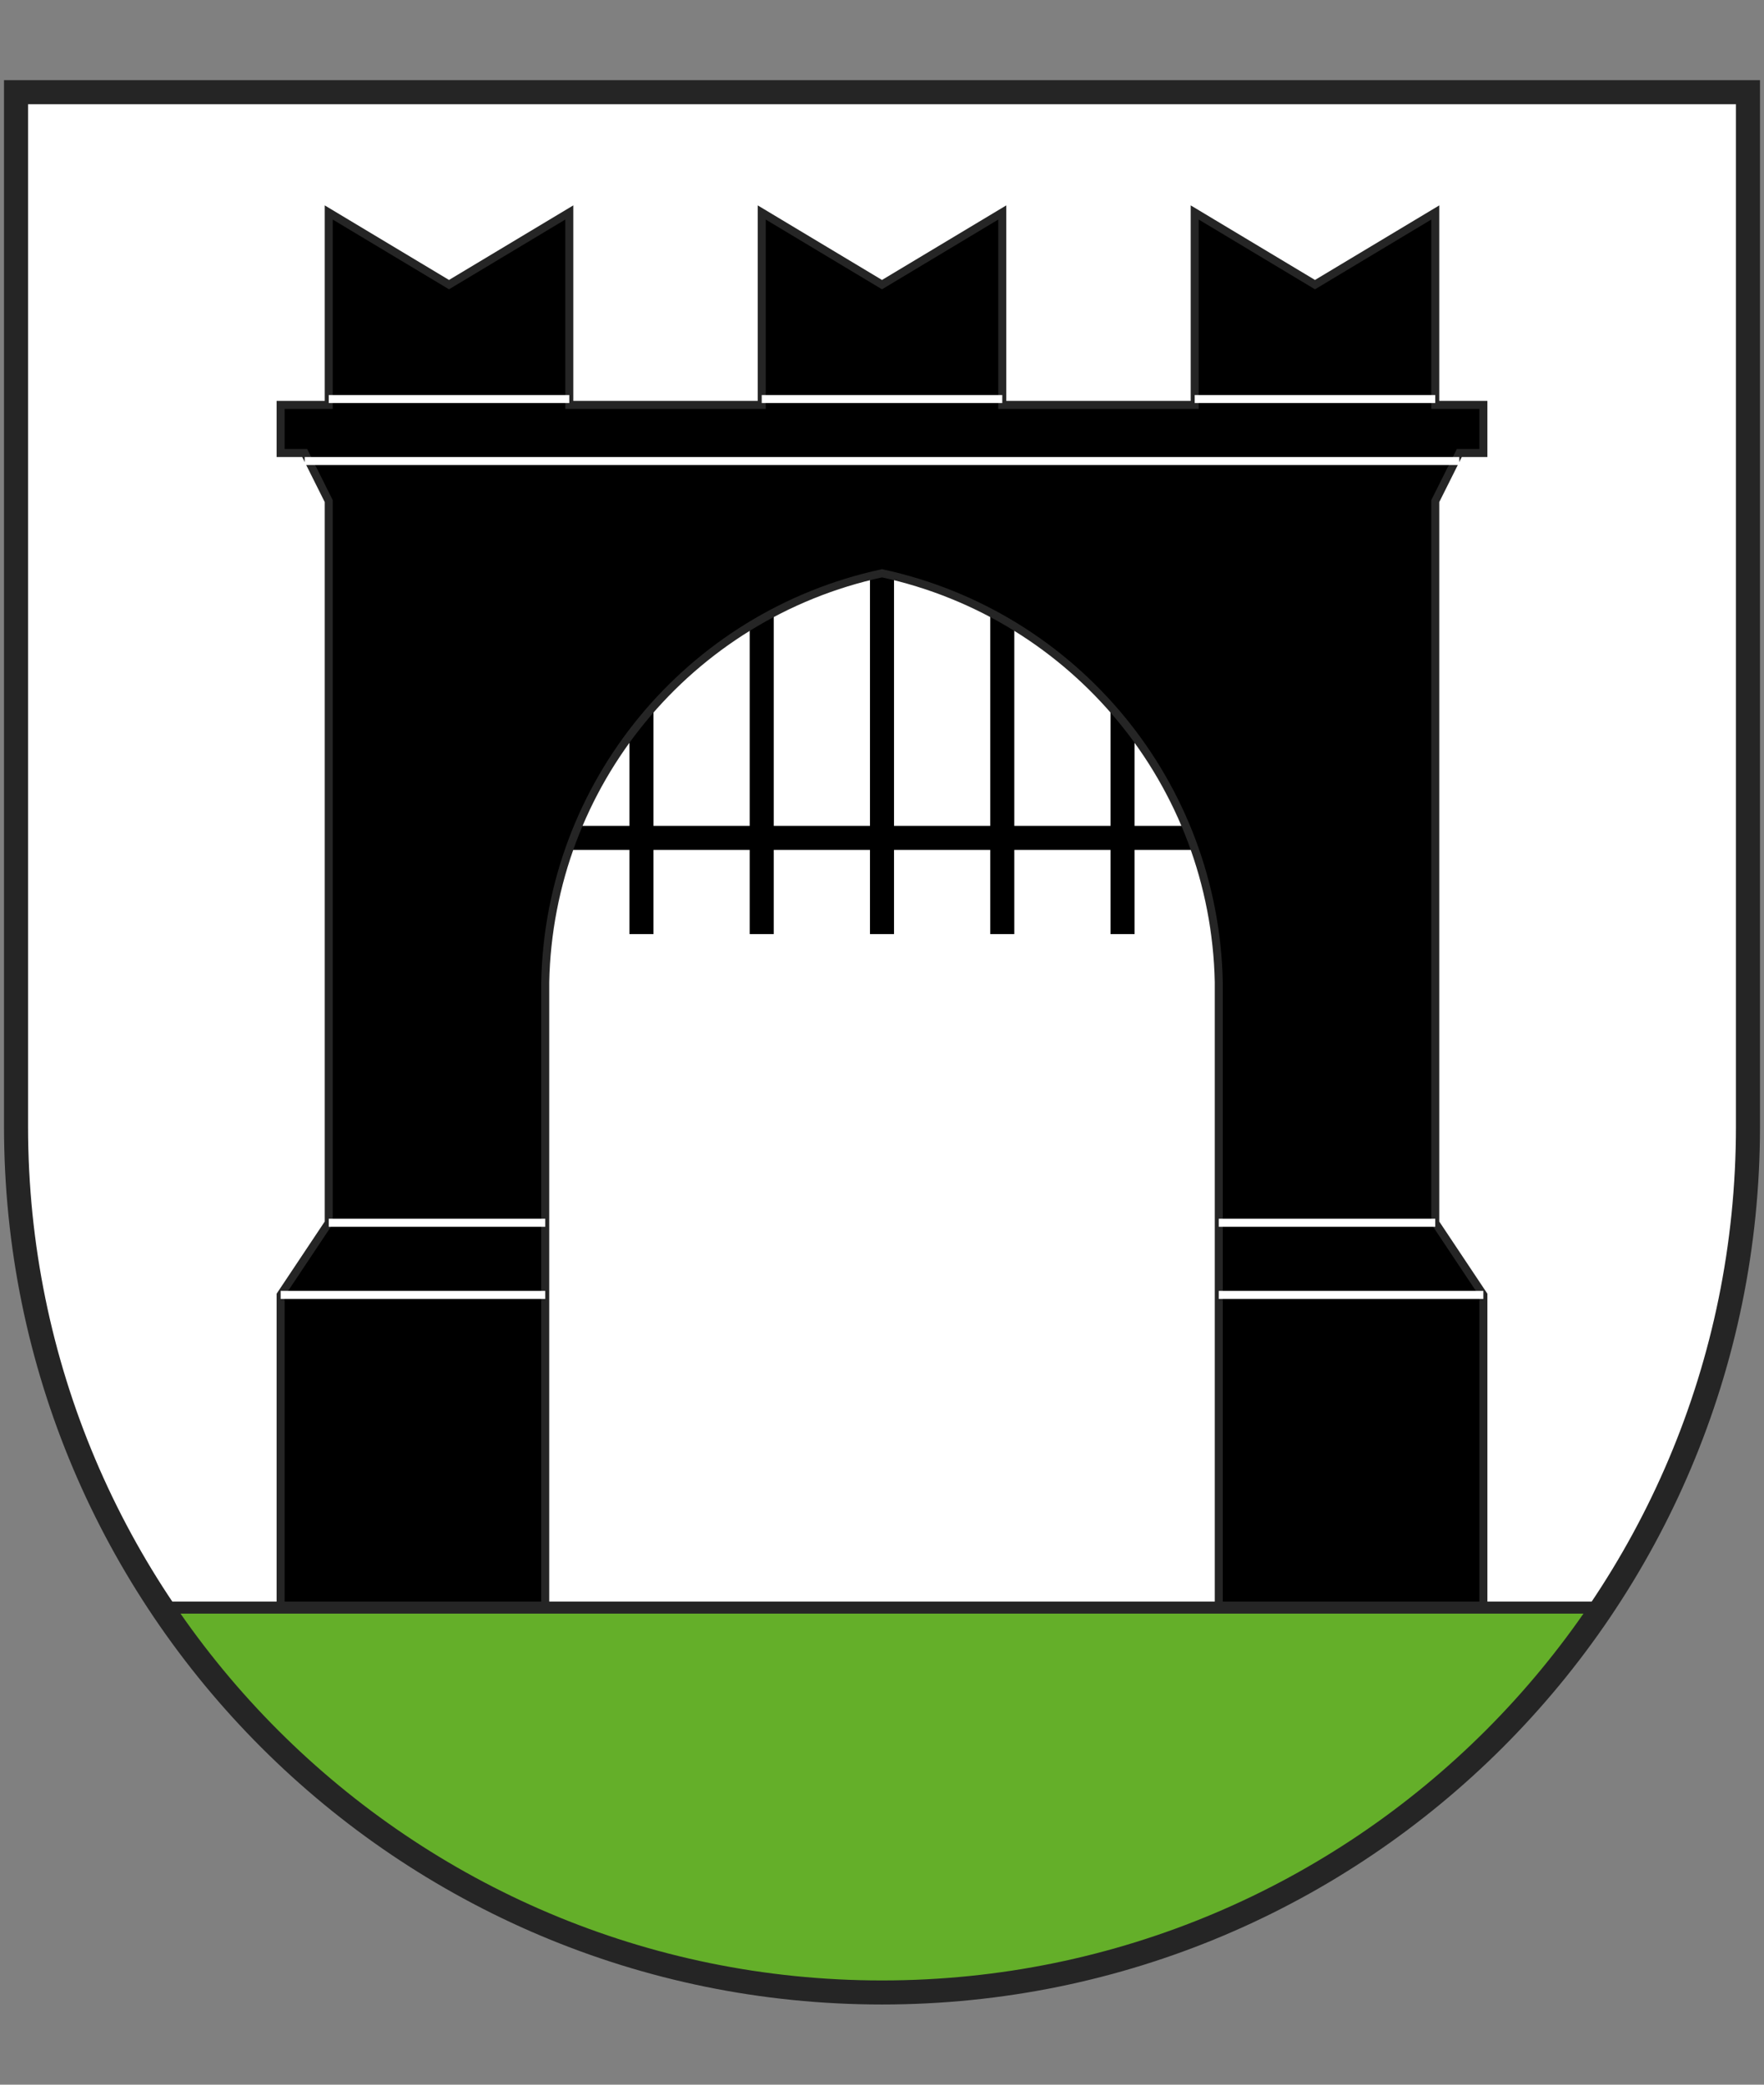
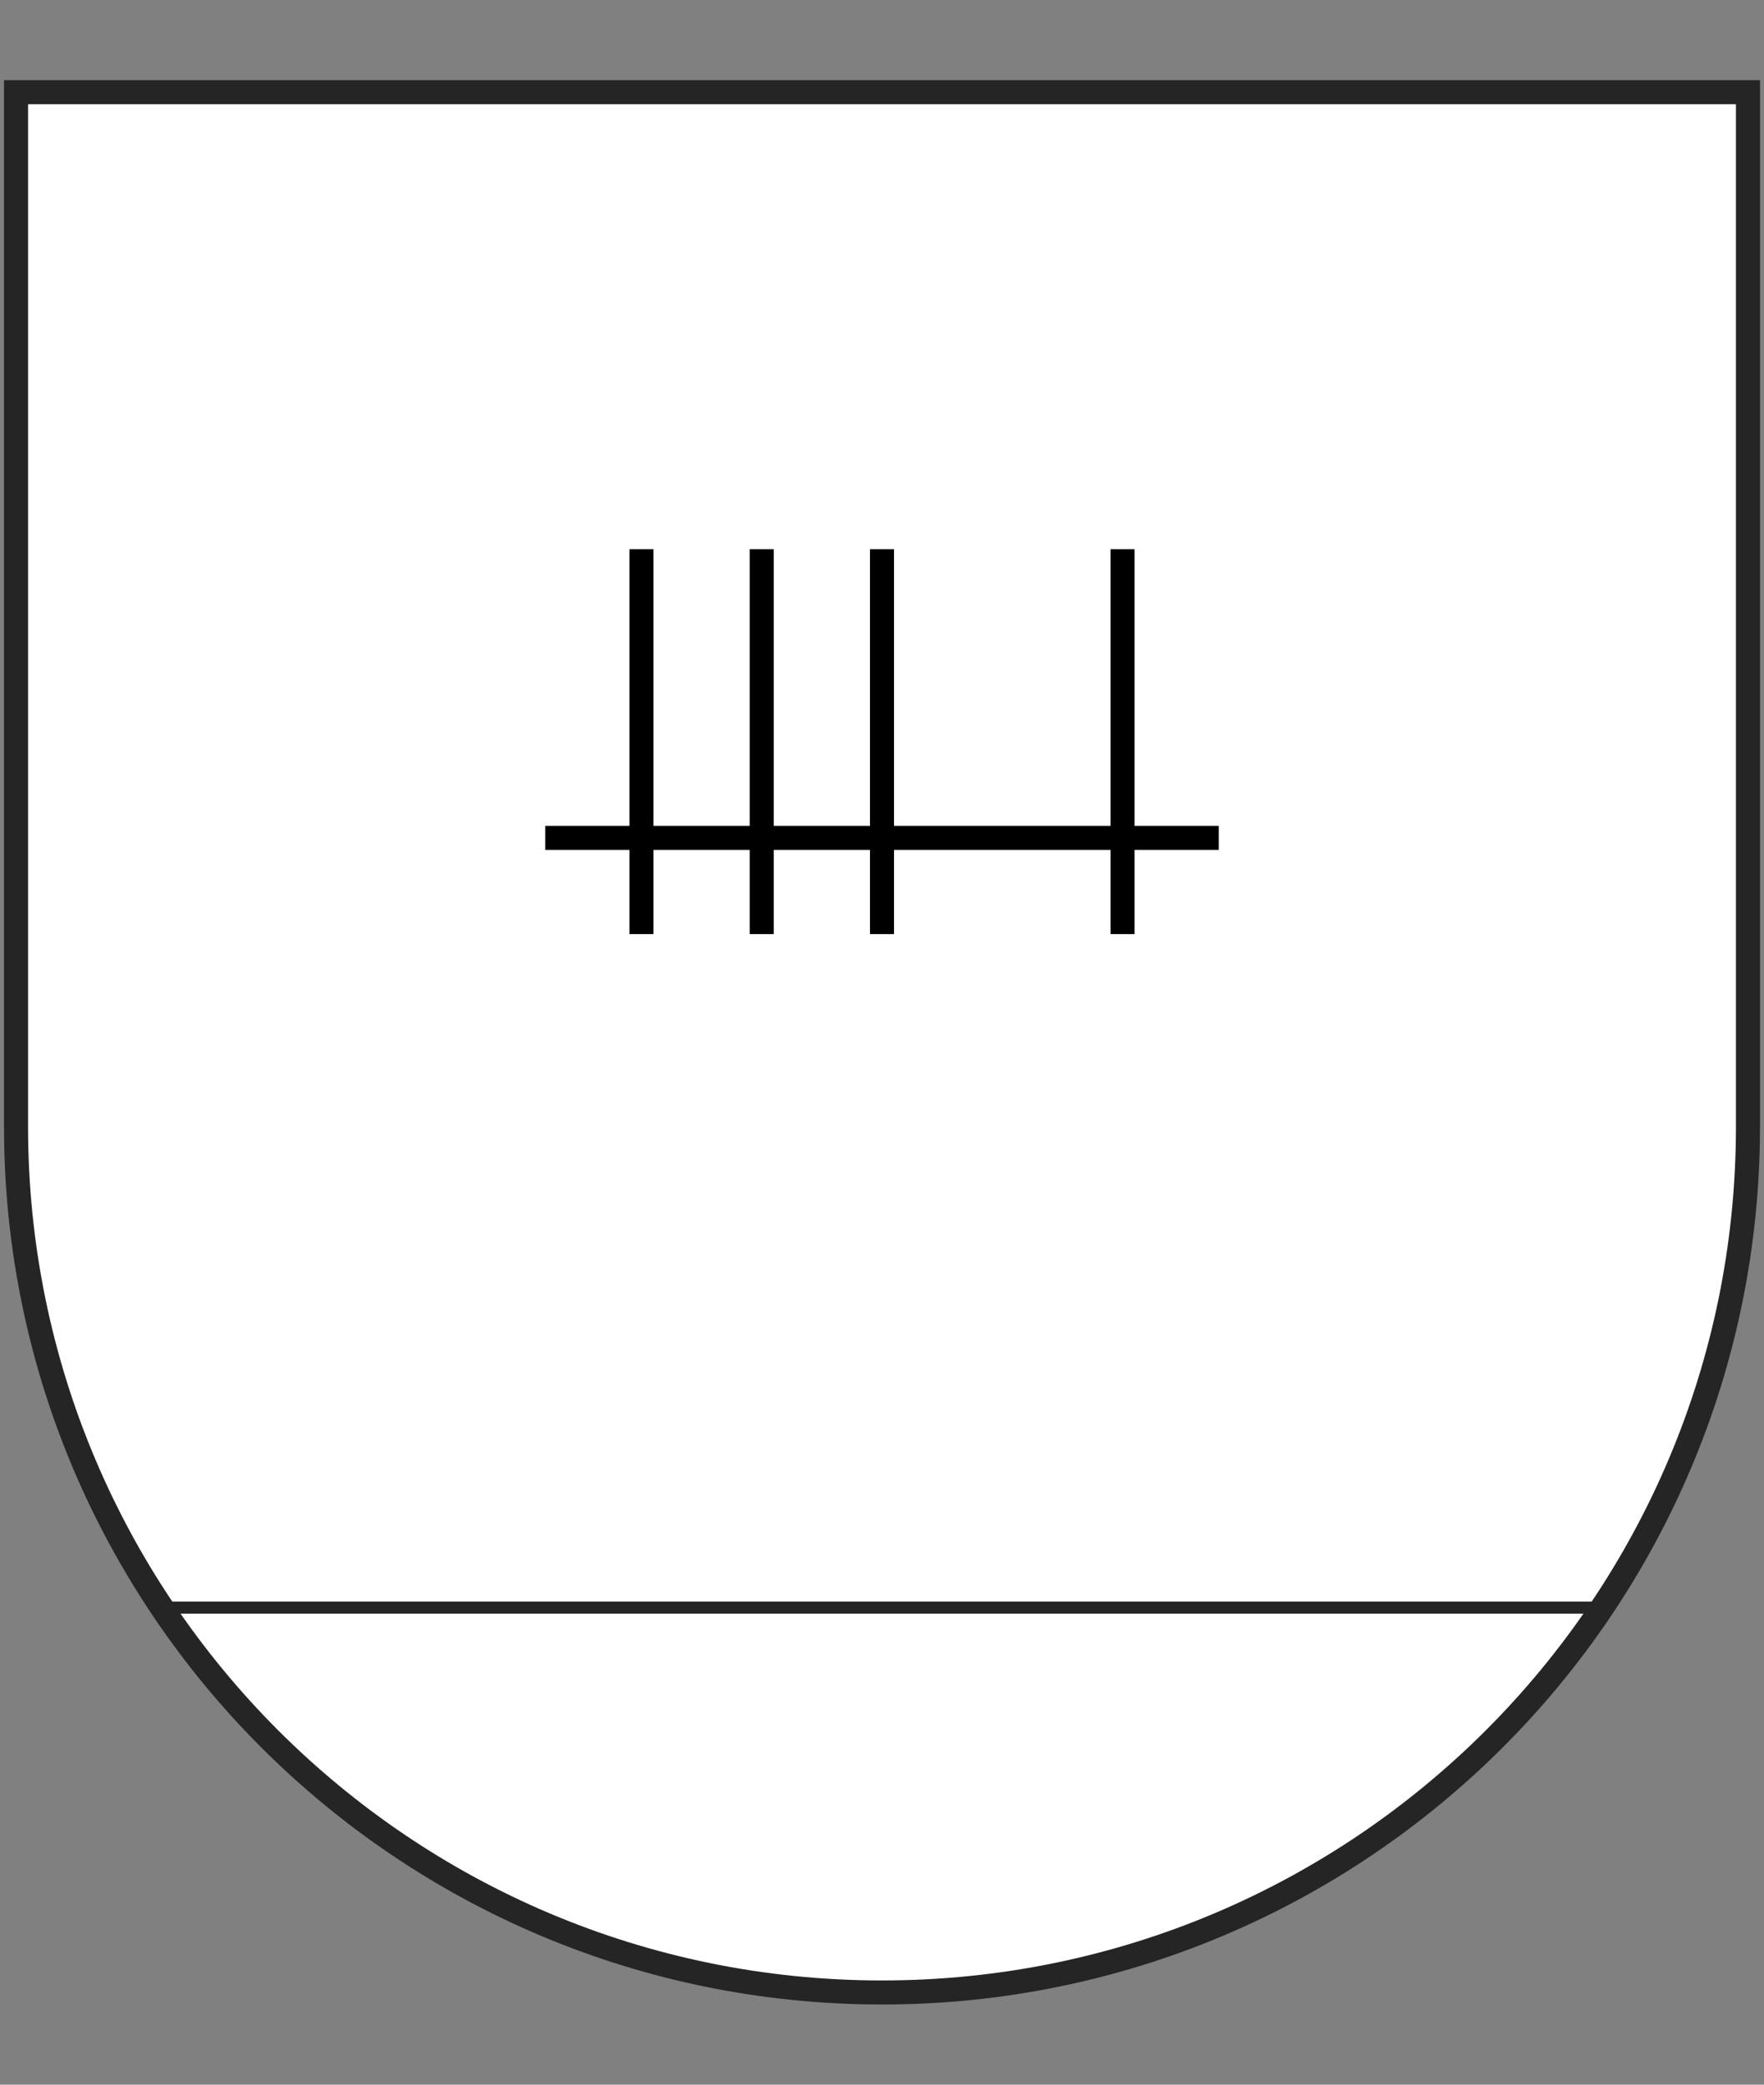
<svg xmlns="http://www.w3.org/2000/svg" id="Ebene_1" data-name="Ebene 1" viewBox="0 0 440 520">
  <rect x="0" y="0" width="440" height="520" fill="#808080" stroke="none" />
  <defs>
    <style>
      .cls-1 {
        stroke: #fff;
      }

      .cls-1, .cls-2, .cls-3, .cls-4 {
        fill: none;
      }

      .cls-1, .cls-5 {
        stroke-width: 2px;
      }

      .cls-1, .cls-5, .cls-3, .cls-4 {
        stroke-miterlimit: 10;
      }

      .cls-6 {
        clip-path: url(#clippath);
      }

      .cls-2, .cls-7, .cls-8, .cls-9 {
        stroke-width: 0px;
      }

      .cls-7 {
        fill: #64af29;
      }

      .cls-7, .cls-8, .cls-5, .cls-9 {
        fill-rule: evenodd;
      }

      .cls-8 {
        fill: #fff;
      }

      .cls-5, .cls-3, .cls-4 {
        stroke: #252525;
      }

      .cls-5, .cls-9 {
        fill: #000;
      }

      .cls-3 {
        stroke-width: 3px;
      }

      .cls-4 {
        stroke-width: 6px;
      }
    </style>
    <clipPath id="clippath">
      <path class="cls-2" d="M3.999,281c0,119.294,96.707,216.001,216.001,216.001s216.001-96.707,216.001-216.001V22.999H3.999v258.001Z" />
    </clipPath>
  </defs>
  <g class="cls-6">
    <g>
      <path id="feld-1" class="cls-8" d="M-35.001-10.001v510.003h510.003V-10.001H-35.001Z" />
-       <path id="boden-1" class="cls-7" d="M-35.001,401.001v99h510.003v-99H-35.001Z" />
      <path id="gatter-1" class="cls-9" d="M157,233h6v-96h-6v96Z" />
      <path id="gatter-2" class="cls-9" d="M187,233h6v-96h-6v96Z" />
      <path id="gatter-3" class="cls-9" d="M217,233h6v-96h-6v96Z" />
-       <path id="gatter-4" class="cls-9" d="M247,233h6v-96h-6v96Z" />
      <path id="gatter-5" class="cls-9" d="M277,233h6v-96h-6v96Z" />
      <path id="gatter-6" class="cls-9" d="M136,212h168.001v-6h-168.001v6Z" />
-       <path id="tor-1" class="cls-5" d="M136,245v156.001h-66v-78l12-18V124.999l-6-12h-6v-12h12v-48l30,18,30-18v48h48v-48l30,18,30-18v48h48v-48l30,18,30-18v48h12v12h-6l-6,12v180.001l12,18v78h-66v-156.001c-.988-49.355-35.751-91.567-84-102.001-48.249,10.434-83.012,52.646-84,102.001Z" />
      <path id="tor-linie-1" class="cls-1" d="M136,323h-66" />
      <path id="tor-linie-2" class="cls-1" d="M136,305h-54" />
      <path id="tor-linie-3" class="cls-1" d="M370.001,323h-66" />
      <path id="tor-linie-4" class="cls-1" d="M358.001,305h-54" />
      <path id="tor-linie-5" class="cls-1" d="M75.999,114.999h288.001" />
-       <path id="tor-linie-6" class="cls-1" d="M81.999,99.533h60" />
      <path id="tor-linie-7" class="cls-1" d="M190,99.533h60" />
-       <path id="tor-linie-8" class="cls-1" d="M298,99.533h60" />
      <path id="linie-1" class="cls-3" d="M-35.001,401.001h510.003" />
    </g>
  </g>
  <path id="clip-boundary" class="cls-4" d="M3.999,281c0,119.294,96.707,216.001,216.001,216.001s216.001-96.707,216.001-216.001V22.999H3.999v258.001Z" />
</svg>